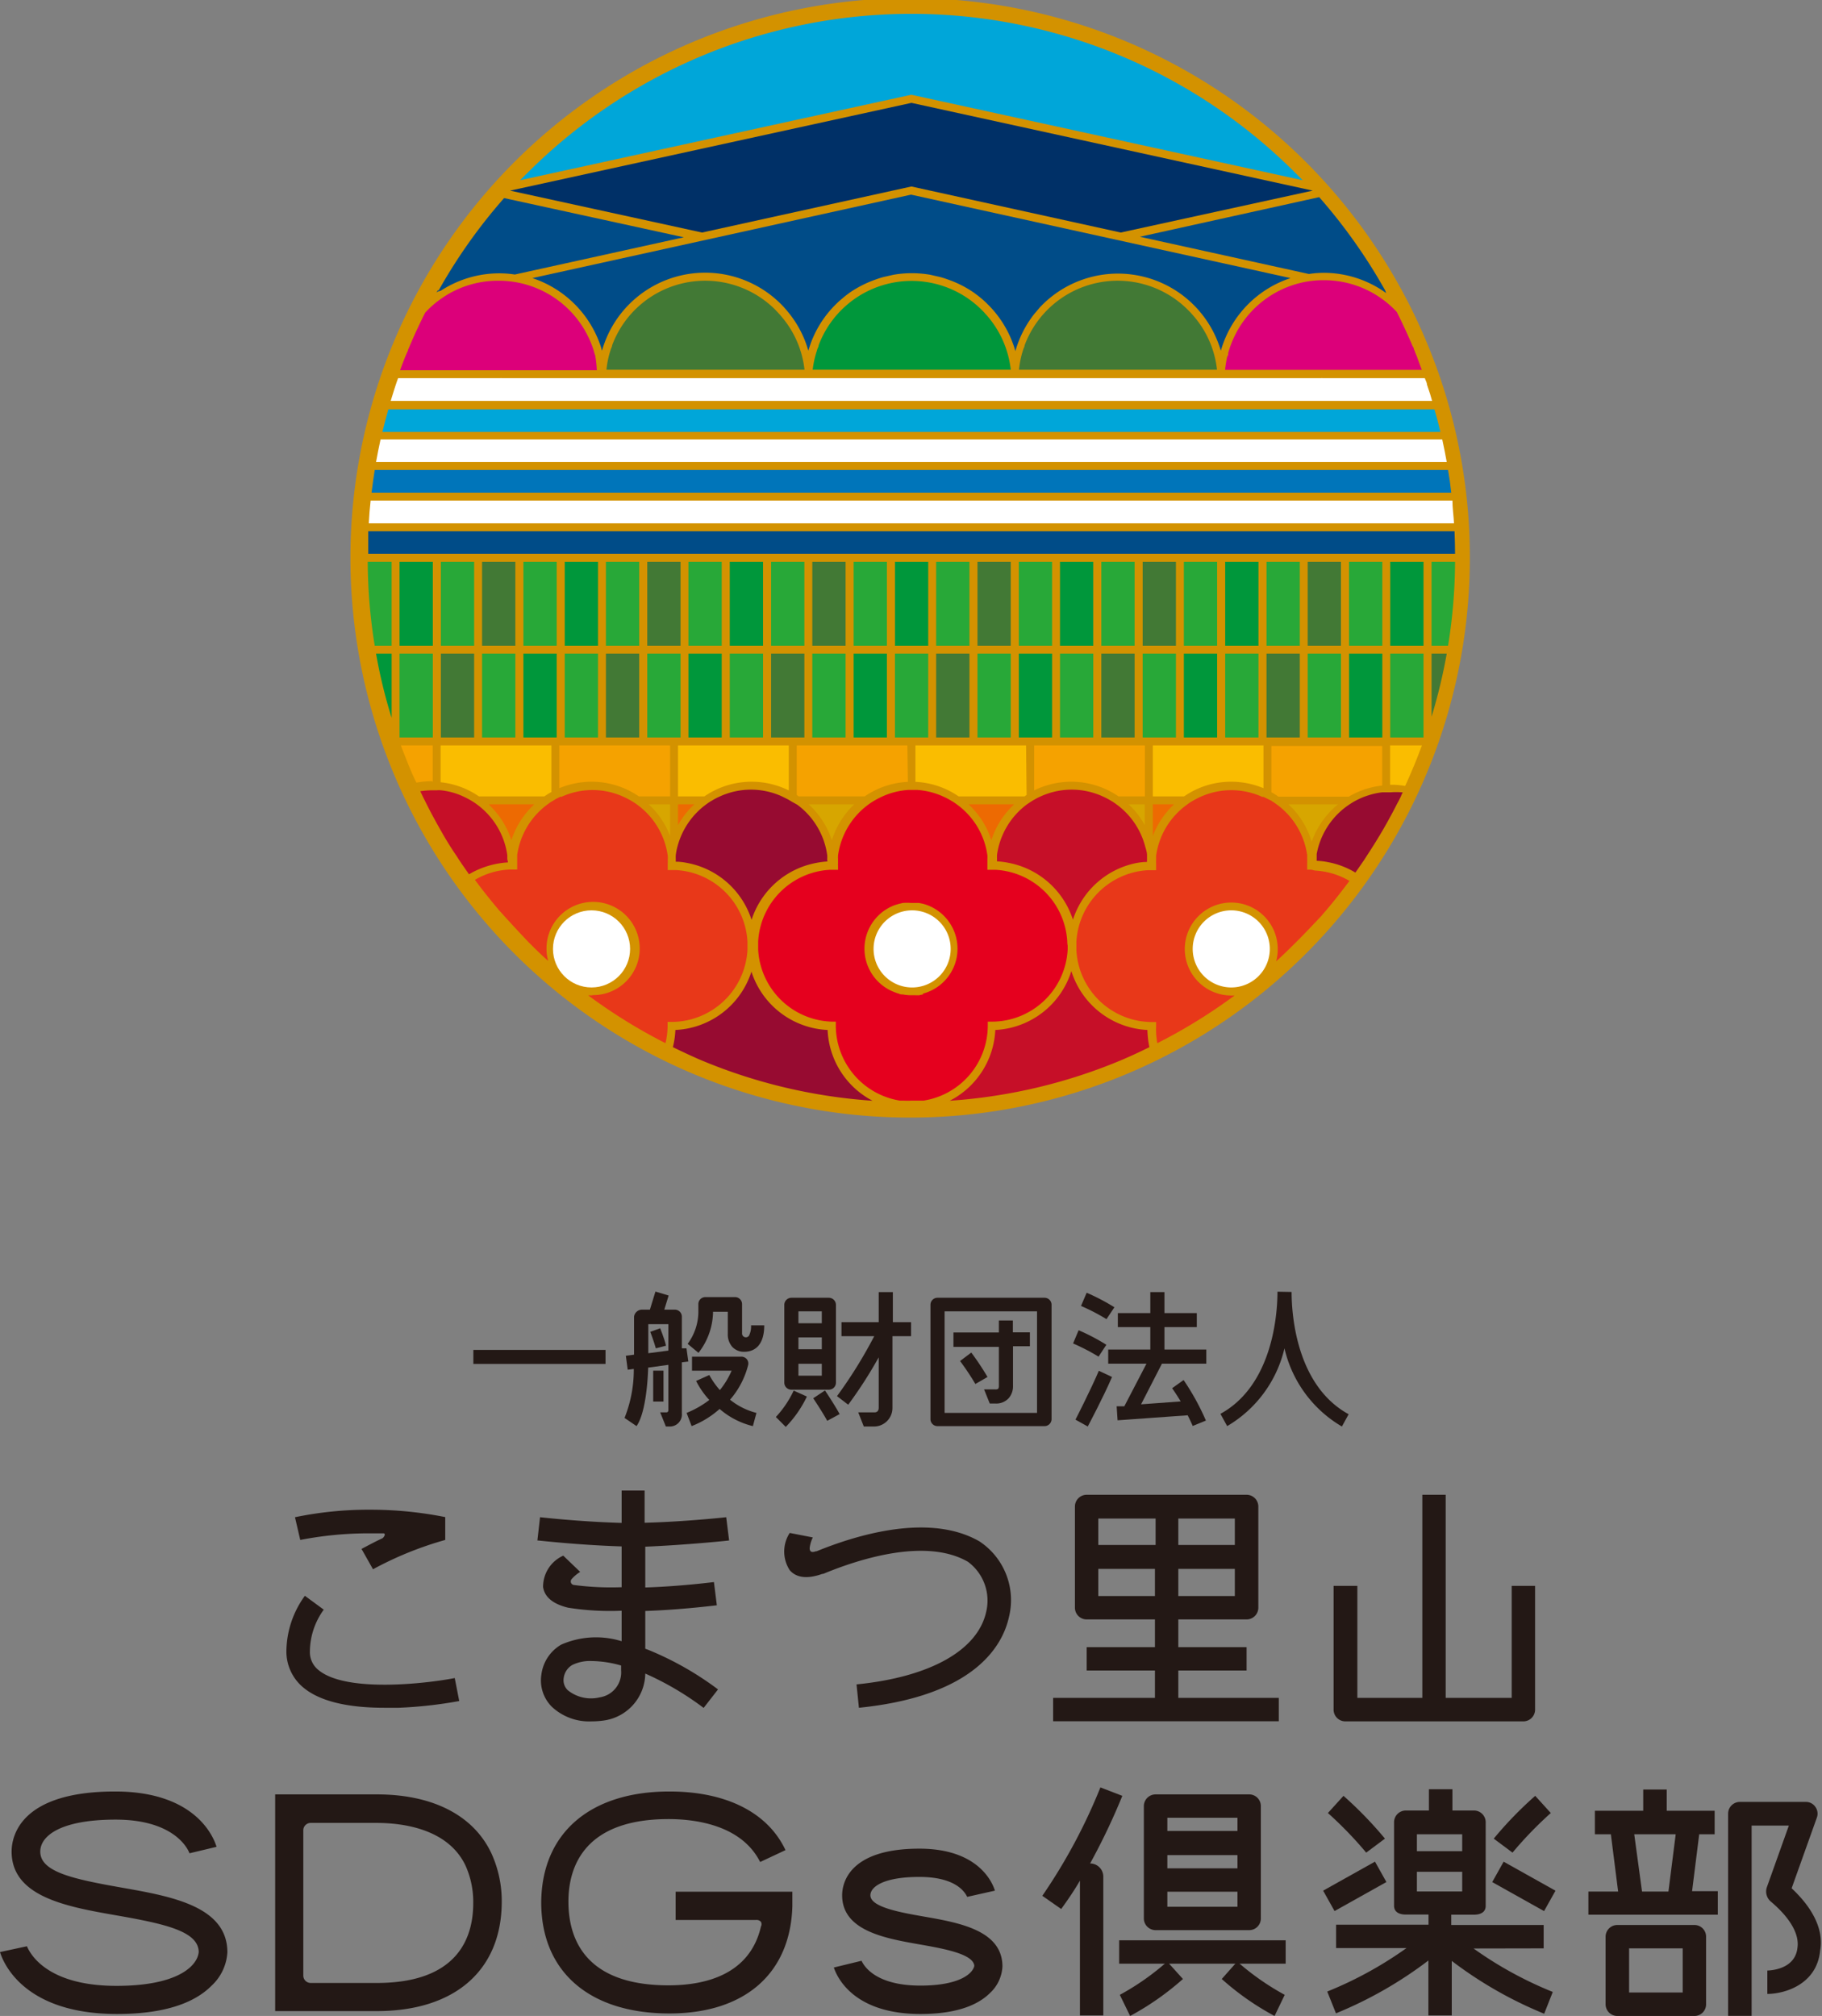
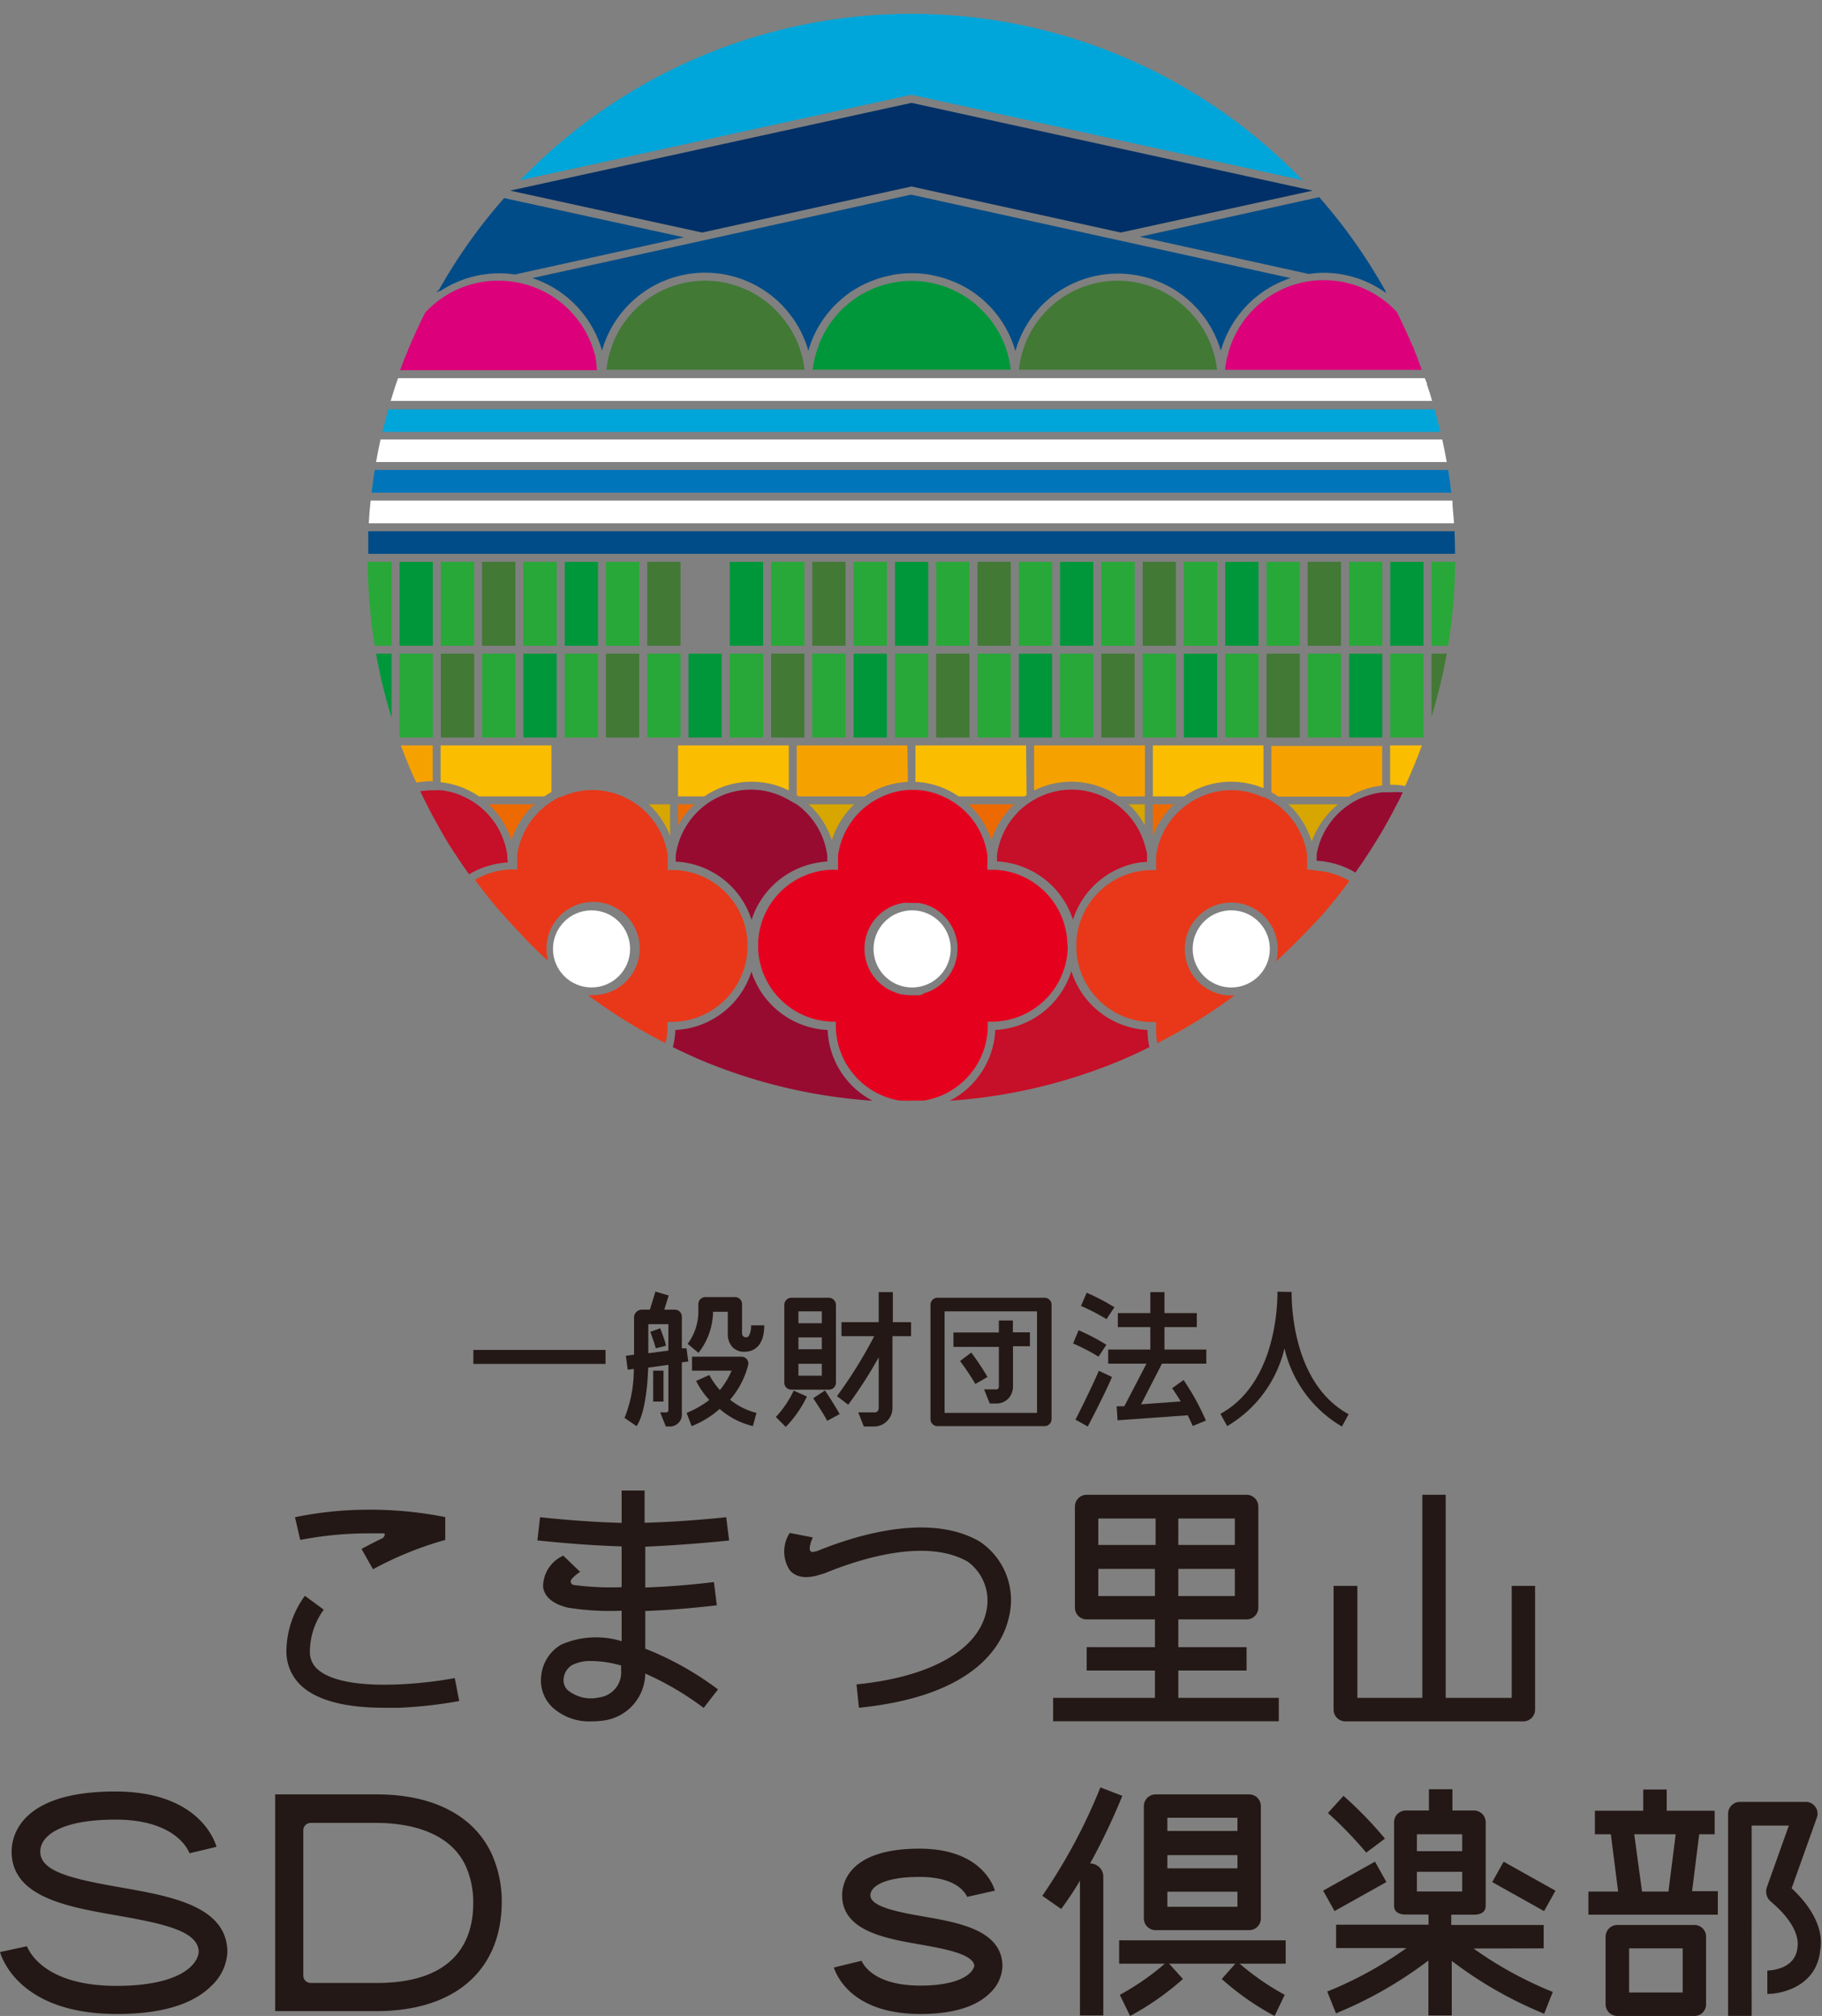
<svg xmlns="http://www.w3.org/2000/svg" viewBox="0 0 137.99 152.67">
  <rect x="0" y="0" width="137.99" height="152.67" fill="#808080" stroke="none" />
  <defs>
    <style>.cls-1{fill:#231815;}.cls-2{fill:#d39200;}.cls-3{fill:#970b31;}.cls-4{fill:#c60f28;}.cls-5{fill:#00a6d9;}.cls-6{fill:#003067;}.cls-7{fill:#28a838;}.cls-8{fill:#00973b;}.cls-9{fill:#427935;}.cls-10{fill:#004c88;}.cls-11{fill:#dc007a;}.cls-12{fill:#fff;}.cls-13{fill:#0075ba;}.cls-14{fill:#fabd00;}.cls-15{fill:#f5a200;}.cls-16{fill:#d7a600;}.cls-17{fill:#ed6a02;}.cls-18{fill:#e83819;}.cls-19{fill:#e5001e;}</style>
  </defs>
  <g id="レイヤー_2" data-name="レイヤー 2">
    <g id="レイヤー_1-2" data-name="レイヤー 1">
      <rect class="cls-1" x="35.85" y="102.23" width="10.01" height="1.06" />
      <path class="cls-1" d="M48.21,108c.69-1,.85-3.42.88-4.43l1.53-.21v3.45a.15.15,0,0,1-.15.15H50l.43,1.07h.31a.91.91,0,0,0,.9-1v-3.86l.49-.06-.14-1-.35,0v-2.4a.53.53,0,0,0-.53-.53h-.8l.33-1.07-1-.3-.42,1.37h-.59a.61.61,0,0,0-.61.53v2.88l-.62.08.14,1.06.46-.06a9.81,9.81,0,0,1-.7,3.71Zm.89-7.72h1.52v2l-1.52.2Z" />
      <rect class="cls-1" x="49.47" y="103.8" width="0.78" height="2.34" />
      <path class="cls-1" d="M50,100.59l-.75.27s.29.77.42,1.25l.77-.2C50.33,101.39,50,100.62,50,100.59Z" />
      <path class="cls-1" d="M54,99.45v-.11h1.12V101a1.43,1.43,0,0,0,.34,1,1.19,1.19,0,0,0,.9.37c.89,0,1.52-.6,1.52-2h-1a1.53,1.53,0,0,1-.16.79.29.29,0,0,1-.52-.2v-2.2a.53.53,0,0,0-.53-.53H53.42a.53.53,0,0,0-.53.53v.64a4.12,4.12,0,0,1-.81,2.37l.82.68A5.14,5.14,0,0,0,54,99.45Z" />
      <path class="cls-1" d="M57.29,107a5.26,5.26,0,0,1-2-1,6.39,6.39,0,0,0,1.37-2.62.52.52,0,0,0-.1-.45.55.55,0,0,0-.42-.19H52.41v1.06h3a6.16,6.16,0,0,1-.89,1.47,5.94,5.94,0,0,1-.8-1.14l-1,.45a6.31,6.31,0,0,0,1,1.44A7.36,7.36,0,0,1,52,107l.38,1a6.94,6.94,0,0,0,2.12-1.3,6,6,0,0,0,2.52,1.3Z" />
      <path class="cls-1" d="M62.77,105.24a.53.53,0,0,0,.54-.53v-5.9a.54.54,0,0,0-.54-.53H59.94a.54.54,0,0,0-.54.53v5.9a.53.53,0,0,0,.54.53Zm-1.18.65s.73,1.09,1.06,1.71l.94-.51c-.35-.65-1.06-1.72-1.11-1.79Zm-1.12-1.71v-.9h1.77v.9Zm0-2v-.9h1.77v.9Zm1.77-2.87v.9H60.47v-.9Z" />
      <path class="cls-1" d="M64.24,106.38a33.35,33.35,0,0,0,2.31-3.59v3.82c0,.23-.12.35-.32.35H65l.42,1.07h.78a1.4,1.4,0,0,0,1.39-1.39v-5.45H69v-1.06H67.62V97.85H66.55v2.28H63.73v1.06h2.48a35,35,0,0,1-2.82,4.54Z" />
      <path class="cls-1" d="M61.11,105.76l-1-.45a7.71,7.71,0,0,1-1.35,2l.75.75A8.57,8.57,0,0,0,61.11,105.76Z" />
      <path class="cls-1" d="M71,108h8.11a.53.53,0,0,0,.53-.53V98.81a.53.53,0,0,0-.53-.53H71a.53.53,0,0,0-.53.53v8.69A.53.53,0,0,0,71,108Zm.54-8.69h7V107h-7Z" />
      <path class="cls-1" d="M76.71,100H75.65v.91H72.21V102h3.44V105a.37.37,0,0,1-.05.17.34.34,0,0,1-.21.05h-.86l.43,1.07h.43a1.28,1.28,0,0,0,1-.4,1.36,1.36,0,0,0,.33-.94v-3H78V100.9H76.71Z" />
      <path class="cls-1" d="M73.56,102.43l-.85.64a19.48,19.48,0,0,1,1.16,1.74l.92-.53A20,20,0,0,0,73.56,102.43Z" />
      <path class="cls-1" d="M83.79,101.84a15.28,15.28,0,0,0-2.1-1.1l-.42,1a15.71,15.71,0,0,1,1.93,1Z" />
      <path class="cls-1" d="M84.4,99a15.91,15.91,0,0,0-2.1-1.1l-.43,1a15,15,0,0,1,1.93,1Z" />
      <path class="cls-1" d="M81.45,107.51l.93.52c.05-.09,1.17-2.2,1.84-3.75l-1-.47C82.65,105.16,81.47,107.48,81.45,107.51Z" />
      <path class="cls-1" d="M87.12,102.2H83.93v1.07h2.9l-1.68,3.23-.58,0,.07,1.06,5.31-.38c.12.24.27.55.38.81l1-.41a18.5,18.5,0,0,0-1.69-3.07l-.87.62s.29.4.65,1l-3,.22L88,103.27h3.36V102.2H88.19v-1.7h2.45V99.44H88.19V97.85H87.12v1.59H84.66v1.06h2.46Z" />
      <path class="cls-1" d="M97.82,97.84c0,1.86.41,7.12,4.32,9.26l-.51.93a9.27,9.27,0,0,1-4.35-5.92A9.29,9.29,0,0,1,92.94,108l-.51-.93c3.91-2.14,4.32-7.43,4.32-9.25Z" />
      <path class="cls-1" d="M23,127.82c1.22,1,3.27,1.51,6.11,1.51l1.09,0a33,33,0,0,0,4.58-.51l-.34-1.74c-2.16.42-8.22,1.12-10.31-.6a1.73,1.73,0,0,1-.66-1.43,5.44,5.44,0,0,1,1.05-3.15l-1.43-1.05a7.25,7.25,0,0,0-1.4,4.2A3.54,3.54,0,0,0,23,127.82Z" />
      <path class="cls-1" d="M28,116.12l1,0c.08,0,.13,0,.14.09s-.11.25-.19.29c-.52.24-1,.5-1.57.8l.87,1.54a26.31,26.31,0,0,1,5.47-2.22l0-1.73a29,29,0,0,0-5.7-.56,27.42,27.42,0,0,0-5.68.57l.4,1.72A27.2,27.2,0,0,1,28,116.12Z" />
      <path class="cls-1" d="M55.22,116.66,55,114.9s-3.09.34-6.18.42v-2.44H47.08v2.45c-3.24-.09-6.14-.43-6.18-.43l-.2,1.76c.16,0,2.95.34,6.38.45v3.09a21.63,21.63,0,0,1-3.63-.17.27.27,0,0,1-.16-.44,2.82,2.82,0,0,1,.65-.55l-1.28-1.23a2.58,2.58,0,0,0-1.53,2.37c.11.76.74,1.29,1.89,1.57a20.21,20.21,0,0,0,4.06.23v2.31a6.55,6.55,0,0,0-4.58.26A3.07,3.07,0,0,0,41,126.83a2.82,2.82,0,0,0,.8,2.43,4.13,4.13,0,0,0,3,1.1,6.77,6.77,0,0,0,.89-.06,3.64,3.64,0,0,0,3.18-3.56,22.46,22.46,0,0,1,4.42,2.6l1.09-1.4a23.73,23.73,0,0,0-5.29-3l-.22-.08V122c2.71-.09,5.3-.42,5.42-.43l-.22-1.76s-2.58.33-5.2.41v-3.09C52,117,55.08,116.68,55.22,116.66Zm-9.8,11.88A2.8,2.8,0,0,1,43,128a1.05,1.05,0,0,1-.31-.91,1.34,1.34,0,0,1,.65-1,3.07,3.07,0,0,1,1.47-.3,8.41,8.41,0,0,1,2.23.34v.36A1.91,1.91,0,0,1,45.42,128.54Z" />
      <path class="cls-1" d="M82.3,122.64h5.17v2.1H82.3v1.77h5.17v2.07H79.76v1.77H96.85v-1.77H89.24v-2.07h5.17v-1.77H89.24v-2.1h5.17a.89.89,0,0,0,.89-.89v-7.66a.89.89,0,0,0-.89-.89H82.3a.89.89,0,0,0-.89.89v7.66A.89.89,0,0,0,82.3,122.64Zm.88-1.77v-2.06h4.29v2.06Zm6.06,0v-2.06h4.28v2.06ZM93.52,117H89.24v-2h4.28Zm-6-2v2H83.18v-2Z" />
      <path class="cls-1" d="M102.8,128.58V120.1H101v9.37a.89.89,0,0,0,.89.89h13.48a.89.89,0,0,0,.89-.89V120.1h-1.77v8.48h-5V113.2h-1.77v15.38Z" />
      <path class="cls-1" d="M62.37,119.18c2.75-1.14,7.77-2.73,10.93-.91a3.65,3.65,0,0,1,1.39,3.79c-.63,2.89-4.2,4.94-9.82,5.5l.18,1.77c8.8-.89,10.9-4.73,11.37-6.9a5.33,5.33,0,0,0-2.24-5.7c-3.76-2.17-9.26-.51-12.34.75l-.06,0c-.34.13-.46,0-.46-.24a2.45,2.45,0,0,1,.24-.81l-1.75-.34a2.59,2.59,0,0,0,0,2.82c.5.58,1.33.68,2.44.29Z" />
      <path class="cls-1" d="M0,147.83c.23.75,1.75,4.69,8.86,4.69,3.34,0,5.75-.72,7.16-2.14a3.74,3.74,0,0,0,1.2-2.53h0c0-3.49-4.25-4.24-8-4.9s-6.17-1.2-6.17-2.73c0-1.17,1.5-2.42,5.71-2.42s5.39,2,5.59,2.55l1.05-.25,1-.24c-.21-.7-1.56-4.19-7.68-4.19-7.28,0-7.84,3.48-7.84,4.55,0,3.44,4.21,4.18,7.93,4.83s6.21,1.21,6.24,2.77c-.08,1-1.48,2.57-6.23,2.57-5.32,0-6.56-2.48-6.78-3Z" />
      <path class="cls-1" d="M63.15,149c.21.63,1.4,3.52,6.56,3.52,2.44,0,4.22-.54,5.28-1.6a2.93,2.93,0,0,0,.93-2c0-2.73-3.27-3.31-5.9-3.77l0-.12,0,.12c-1.83-.32-4.1-.72-4.1-1.62,0-.64,1-1.39,3.71-1.39s3.43,1.11,3.62,1.51l2.1-.47c-.18-.6-1.24-3.18-5.72-3.18-5.42,0-5.85,2.7-5.85,3.53,0,2.69,3.25,3.26,5.86,3.72,1.82.32,4.07.72,4.15,1.62v0h0c-.1.56-1.07,1.5-4.08,1.5-3.33,0-4.25-1.42-4.46-1.88Z" />
-       <path class="cls-1" d="M50.7,135.67c-6,0-9.67,3.14-9.71,8.39v0c0,5.27,3.66,8.42,9.71,8.42,5.68,0,9.16-3,9.31-8.12l0-1.1H51.17v2.14h6.07a.45.45,0,0,1,.39.14.39.39,0,0,1,0,.36c-.85,3.67-4.26,4.45-7,4.45-6.22,0-7.56-3.42-7.58-6.28s1.35-6.31,7.58-6.31c2,0,5.52.43,6.94,3.25l1.92-.9C58.15,137.26,55,135.67,50.7,135.67Z" />
      <path class="cls-1" d="M20.84,152.3h7.7c5.89,0,9.43-3.07,9.46-8.23a8.72,8.72,0,0,0-.78-3.71c-1.35-2.88-4.44-4.47-8.68-4.47h-7.7Zm7.7-2.13h-5a.56.56,0,0,1-.57-.55v-11a.56.56,0,0,1,.54-.57h5c1.95,0,5.42.42,6.75,3.24a6.69,6.69,0,0,1,.58,2.82C35.85,146.86,34.56,150.17,28.54,150.17Z" />
      <path class="cls-1" d="M85,136l-1.66-.64a42.41,42.41,0,0,1-4.4,8.21l1.43,1c.5-.69,1-1.42,1.42-2.15v10.21h1.77V142.12a1,1,0,0,0-1-1h0A48.85,48.85,0,0,0,85,136Z" />
      <path class="cls-1" d="M86.63,136.77v8.51a.89.89,0,0,0,.89.89h7.09a.88.88,0,0,0,.88-.89v-8.51a.88.88,0,0,0-.88-.88H87.52A.89.89,0,0,0,86.63,136.77Zm1.78,7.63v-1.14h5.31v1.14Zm0-2.91v-1h5.31v1Zm5.31-3.83v1H88.41v-1Z" />
      <rect class="cls-1" x="84.76" y="146.94" width="12.61" height="1.77" />
      <path class="cls-1" d="M84.81,151.07l.78,1.6a21.06,21.06,0,0,0,4-2.8l-1.19-1.32A19.29,19.29,0,0,1,84.81,151.07Z" />
      <path class="cls-1" d="M92.53,149.87a20.35,20.35,0,0,0,4,2.8l.77-1.6a19.68,19.68,0,0,1-3.6-2.52Z" />
      <path class="cls-1" d="M116.91,147.55v-1.77h-7V145h1.72c.49,0,.89-.18.89-.67V138a.89.89,0,0,0-.89-.89H110v-1.61h-1.78v1.61h-1.75a.89.89,0,0,0-.89.89v6.32c0,.49.4.67.89.67h1.72v.77h-7v1.77h5.33a29,29,0,0,1-6,3.29l.66,1.65a30.72,30.72,0,0,0,7-4v4.16h1.77v-4.13a30.56,30.56,0,0,0,7,4l.65-1.65a28.87,28.87,0,0,1-6-3.29Zm-6.17-8.64v1.28h-3.43v-1.28Zm-3.43,2.84h3.43v1.49h-3.43Z" />
      <path class="cls-1" d="M128.69,138.91h1.17v-1.78h-3.63v-1.61h-1.78v1.61h-3.66v1.78H122l.55,4.34H120.3V145h9.8v-1.78h-1.95Zm-4.92,0h3.14l-.55,4.34h-2Z" />
      <path class="cls-1" d="M128.33,145.78h-5.84a.89.89,0,0,0-.89.88v5.12a.89.89,0,0,0,.89.89h5.84a.88.88,0,0,0,.88-.89v-5.12A.88.88,0,0,0,128.33,145.78Zm-.89,5.11h-4.06v-3.34h4.06Z" />
      <path class="cls-1" d="M135.69,143l1.91-5.35a.87.87,0,0,0-.11-.81.86.86,0,0,0-.72-.38h-5a.89.89,0,0,0-.89.89v15.31h1.78V138.25h2.82l-1.67,4.68a1,1,0,0,0,.32,1.09c1.43,1.21,2.16,2.45,2,3.49-.18,1.65-2.07,1.71-2.28,1.72V151c1.27,0,3.75-.69,4-3.29C138.13,146.18,137.33,144.53,135.69,143Z" />
      <path class="cls-1" d="M100.57,137.3a29.06,29.06,0,0,1,2.9,3l1.42-1.06a29.39,29.39,0,0,0-3.14-3.24Z" />
      <rect class="cls-1" x="100.35" y="141.97" width="4.5" height="1.77" transform="translate(-56.69 68.29) rotate(-29.23)" />
-       <path class="cls-1" d="M117.45,137.3a29.06,29.06,0,0,0-2.9,3l-1.42-1.06a28.47,28.47,0,0,1,3.14-3.24Z" />
      <rect class="cls-1" x="114.53" y="140.6" width="1.77" height="4.5" transform="translate(-65.61 173.82) rotate(-60.77)" />
-       <path class="cls-2" d="M108,25.8a42.39,42.39,0,1,0,3.32,16.44A42.14,42.14,0,0,0,108,25.8Z" />
      <path class="cls-3" d="M62.68,78a6.37,6.37,0,0,1-5.77-4.42A6.35,6.35,0,0,1,51.15,78a6.18,6.18,0,0,1-.19,1.3q1,.49,2,.93a40.74,40.74,0,0,0,13.12,3.13A6.35,6.35,0,0,1,62.68,78Z" />
      <path class="cls-4" d="M81.14,73.54A6.36,6.36,0,0,1,75.38,78a6.36,6.36,0,0,1-3.45,5.36,40.67,40.67,0,0,0,13.12-3.13q1-.43,2-.93A6.91,6.91,0,0,1,86.9,78,6.36,6.36,0,0,1,81.14,73.54Z" />
      <path class="cls-5" d="M69.09,7.19l29.57,6.46-.52-.52a41.12,41.12,0,0,0-58.23,0c-.18.17-.35.35-.52.52L69,7.18Z" />
      <polygon class="cls-6" points="99.4 14.44 99.39 14.43 69.03 7.79 38.66 14.43 38.65 14.44 38.65 14.44 53.17 17.61 68.99 14.13 69.03 14.13 69.06 14.13 84.88 17.61 99.4 14.44 99.4 14.44" />
      <path class="cls-7" d="M29.66,42.55H27.85a40.7,40.7,0,0,0,.53,6.35h1.28Z" />
      <rect class="cls-8" x="30.26" y="42.55" width="2.52" height="6.35" />
      <rect class="cls-7" x="33.39" y="42.55" width="2.52" height="6.35" />
      <rect class="cls-9" x="36.51" y="42.55" width="2.52" height="6.35" />
      <rect class="cls-7" x="39.64" y="42.55" width="2.52" height="6.35" />
      <rect class="cls-8" x="42.77" y="42.55" width="2.52" height="6.35" />
      <rect class="cls-7" x="45.89" y="42.55" width="2.52" height="6.35" />
      <rect class="cls-9" x="49.02" y="42.55" width="2.52" height="6.35" />
-       <rect class="cls-7" x="52.14" y="42.55" width="2.52" height="6.35" />
      <rect class="cls-8" x="55.27" y="42.55" width="2.52" height="6.35" />
      <rect class="cls-7" x="58.4" y="42.55" width="2.52" height="6.35" />
      <rect class="cls-9" x="61.52" y="42.55" width="2.52" height="6.35" />
      <rect class="cls-7" x="64.65" y="42.55" width="2.52" height="6.35" />
      <rect class="cls-8" x="67.78" y="42.55" width="2.52" height="6.35" />
      <rect class="cls-7" x="70.9" y="42.55" width="2.52" height="6.35" />
      <rect class="cls-9" x="74.03" y="42.55" width="2.52" height="6.35" />
      <rect class="cls-7" x="77.16" y="42.55" width="2.52" height="6.35" />
      <rect class="cls-8" x="80.28" y="42.55" width="2.52" height="6.35" />
      <rect class="cls-7" x="83.41" y="42.55" width="2.52" height="6.35" />
      <rect class="cls-9" x="86.54" y="42.55" width="2.52" height="6.35" />
      <rect class="cls-7" x="89.66" y="42.55" width="2.52" height="6.35" />
      <rect class="cls-8" x="92.79" y="42.55" width="2.52" height="6.35" />
      <rect class="cls-7" x="95.92" y="42.55" width="2.52" height="6.35" />
      <rect class="cls-9" x="99.04" y="42.55" width="2.52" height="6.35" />
      <rect class="cls-7" x="102.17" y="42.55" width="2.52" height="6.35" />
      <rect class="cls-8" x="105.29" y="42.55" width="2.52" height="6.35" />
      <path class="cls-7" d="M108.42,48.9h1.25a40.7,40.7,0,0,0,.53-6.35h-1.78Z" />
      <path class="cls-8" d="M28.48,49.5a39.09,39.09,0,0,0,1.18,4.86V49.5Z" />
      <rect class="cls-7" x="30.26" y="49.5" width="2.52" height="6.35" />
      <rect class="cls-9" x="33.39" y="49.5" width="2.52" height="6.35" />
      <rect class="cls-7" x="36.51" y="49.5" width="2.52" height="6.35" />
      <rect class="cls-8" x="39.64" y="49.5" width="2.52" height="6.35" />
      <rect class="cls-7" x="42.77" y="49.5" width="2.52" height="6.35" />
      <rect class="cls-9" x="45.89" y="49.5" width="2.52" height="6.35" />
      <rect class="cls-7" x="49.02" y="49.5" width="2.52" height="6.35" />
      <rect class="cls-8" x="52.14" y="49.5" width="2.52" height="6.35" />
      <rect class="cls-7" x="55.27" y="49.5" width="2.52" height="6.35" />
      <rect class="cls-9" x="58.4" y="49.5" width="2.52" height="6.35" />
      <rect class="cls-7" x="61.52" y="49.5" width="2.52" height="6.35" />
      <rect class="cls-8" x="64.65" y="49.5" width="2.52" height="6.35" />
      <rect class="cls-7" x="67.78" y="49.5" width="2.52" height="6.35" />
      <rect class="cls-9" x="70.9" y="49.5" width="2.52" height="6.35" />
      <rect class="cls-7" x="74.03" y="49.5" width="2.52" height="6.35" />
      <rect class="cls-8" x="77.16" y="49.5" width="2.52" height="6.35" />
      <rect class="cls-7" x="80.28" y="49.5" width="2.52" height="6.35" />
      <rect class="cls-9" x="83.41" y="49.5" width="2.52" height="6.35" />
      <rect class="cls-7" x="86.54" y="49.5" width="2.52" height="6.35" />
      <rect class="cls-8" x="89.66" y="49.5" width="2.52" height="6.35" />
      <rect class="cls-7" x="92.79" y="49.5" width="2.52" height="6.35" />
      <rect class="cls-9" x="95.92" y="49.5" width="2.52" height="6.35" />
      <rect class="cls-7" x="99.04" y="49.5" width="2.52" height="6.35" />
      <rect class="cls-8" x="102.17" y="49.5" width="2.52" height="6.35" />
      <rect class="cls-7" x="105.29" y="49.5" width="2.52" height="6.35" />
      <path class="cls-9" d="M108.42,54.28a41.55,41.55,0,0,0,1.15-4.78h-1.15Z" />
      <path class="cls-10" d="M33.15,22l-.09.15.29-.2Z" />
      <rect class="cls-10" x="91.46" y="9.44" height="13.47" />
      <path class="cls-10" d="M38.18,15a40.69,40.69,0,0,0-5,7.07l.2-.05a8.1,8.1,0,0,1,4.43-1.32,7.62,7.62,0,0,1,1.18.09l12.8-2.82Z" />
      <path class="cls-10" d="M69,14.74,40.32,21.06a8.15,8.15,0,0,1,5.21,5.27l.06.23.08-.26a8.12,8.12,0,0,1,13.68-3.06l.23.26.21.26a8,8,0,0,1,1.43,2.8A8,8,0,0,1,63.35,23a5.87,5.87,0,0,1,.46-.41c.18-.16.37-.3.56-.44a8.33,8.33,0,0,1,2-1h0c.19-.07.39-.13.58-.18l.71-.16h0a8,8,0,0,1,1.4-.12,8.18,8.18,0,0,1,1.4.12h0l.7.16a5.58,5.58,0,0,1,.58.18h0a8.15,8.15,0,0,1,2,1c.19.14.38.28.57.44s.3.26.45.41a8.07,8.07,0,0,1,2.14,3.59,8.15,8.15,0,0,1,1.42-2.8l.22-.26.22-.26A8.12,8.12,0,0,1,92.38,26.3l.08.26a2,2,0,0,1,.07-.23,8.13,8.13,0,0,1,5.21-5.27Z" />
      <path class="cls-10" d="M104.91,22a41.29,41.29,0,0,0-5-7.07l-13.58,3,12.8,2.82a7.72,7.72,0,0,1,1.18-.09A8.1,8.1,0,0,1,104.7,22l.29.2A1.09,1.09,0,0,1,104.91,22Z" />
      <path class="cls-11" d="M45.1,27.05c0-.1-.05-.2-.08-.29a2.45,2.45,0,0,0-.08-.29,7.54,7.54,0,0,0-6-5.12,7.93,7.93,0,0,0-1-.09h-.22a7.46,7.46,0,0,0-3.34.78,6.53,6.53,0,0,0-.85.5,7.23,7.23,0,0,0-1.33,1.14c-.42.83-.81,1.67-1.18,2.54a2.72,2.72,0,0,1-.11.25c0,.1-.07.19-.11.29l-.12.28c-.13.33-.26.66-.38,1h14.9A7.86,7.86,0,0,0,45.1,27.05Z" />
      <path class="cls-9" d="M59.13,23.91c-.07-.09-.15-.17-.23-.26l-.24-.25a7.52,7.52,0,0,0-12.3,2.75c0,.11-.08.22-.11.33s-.07.22-.1.33A7.2,7.2,0,0,0,45.93,28h15A7.44,7.44,0,0,0,59.13,23.91Z" />
      <path class="cls-9" d="M90.38,23.91l-.23-.26-.25-.25a7.52,7.52,0,0,0-12.3,2.75c0,.11-.08.22-.11.33s-.07.22-.1.33A8.33,8.33,0,0,0,77.17,28h15A7.43,7.43,0,0,0,90.38,23.91Z" />
      <path class="cls-8" d="M74.76,23.91c-.08-.09-.16-.17-.23-.26l-.25-.25A7.52,7.52,0,0,0,62,26.15c0,.11-.08.22-.11.33s-.07.22-.1.33A7.2,7.2,0,0,0,61.55,28h15A7.5,7.5,0,0,0,74.76,23.91Z" />
      <path class="cls-11" d="M107.31,27l-.12-.28a2.33,2.33,0,0,0-.11-.28c0-.09-.07-.18-.11-.26-.37-.87-.76-1.71-1.18-2.55a7.51,7.51,0,0,0-1.32-1.13,7.5,7.5,0,0,0-4.2-1.28h-.21a8.09,8.09,0,0,0-1,.09,7.51,7.51,0,0,0-5.95,5.12l-.09.29c0,.09,0,.19-.08.29-.07.32-.12.65-.16,1h14.9C107.57,27.71,107.44,27.37,107.31,27Z" />
      <polygon class="cls-12" points="37.94 28.65 37.97 28.64 37.9 28.64 37.94 28.65" />
      <path class="cls-12" d="M45.29,28.64v0Z" />
      <path class="cls-12" d="M45.59,28.64v0Z" />
      <path class="cls-12" d="M45.89,28.64v.1s0-.06,0-.1Z" />
      <path class="cls-12" d="M60.91,28.64v.1a.38.38,0,0,1,0-.1Z" />
      <path class="cls-12" d="M61.21,28.64s0,.07,0,.1v-.1Z" />
      <path class="cls-12" d="M76.54,28.74v-.1h0A.38.38,0,0,1,76.54,28.74Z" />
      <path class="cls-12" d="M61.52,28.64v0Z" />
      <path class="cls-12" d="M76.84,28.74v-.1h0Z" />
      <path class="cls-12" d="M92.16,28.74v-.1h0Z" />
      <path class="cls-12" d="M77.14,28.74v-.1h0Z" />
      <polygon class="cls-12" points="100.12 28.65 100.15 28.64 100.08 28.64 100.12 28.65" />
      <path class="cls-12" d="M92.46,28.74v-.1h0Z" />
      <path class="cls-12" d="M92.76,28.74v-.1h0Z" />
      <path class="cls-12" d="M108.31,29.84l-.24-.72c0-.16-.11-.32-.16-.48H30.15c-.06.16-.12.32-.17.48s-.16.48-.23.72-.11.35-.16.52h78.87Z" />
      <path class="cls-5" d="M108.64,31H29.41q-.24.86-.45,1.71h80.13Q108.88,31.82,108.64,31Z" />
      <path class="cls-12" d="M109.23,33.28H28.82c-.12.57-.24,1.14-.34,1.71h81.09C109.47,34.42,109.35,33.85,109.23,33.28Z" />
      <path class="cls-13" d="M109.67,35.59H28.38c-.09.57-.17,1.14-.24,1.72h81.77C109.85,36.73,109.77,36.16,109.67,35.59Z" />
      <path class="cls-12" d="M110,37.91H28.07c-.06.57-.11,1.14-.14,1.72h82.19C110.09,39.05,110,38.48,110,37.91Z" />
      <path class="cls-10" d="M110.16,40.23H27.89c0,.57,0,1.14,0,1.71H110.2C110.2,41.37,110.18,40.8,110.16,40.23Z" />
      <path class="cls-14" d="M41.23,60.31a5.84,5.84,0,0,1,.53-.33V56.45H33.37v2.79a6.26,6.26,0,0,1,2.9,1.07Z" />
      <path class="cls-15" d="M32.77,59.2V56.45H30.36c.23.61.47,1.22.72,1.82.15.35.3.69.46,1a6.23,6.23,0,0,1,1.15-.11Z" />
      <path class="cls-15" d="M68.72,56.45H60.34V60.2l.15.11h5a6.3,6.3,0,0,1,3.27-1.1Z" />
-       <path class="cls-15" d="M48.38,60.31h2.37V56.45H42.36v3.24a6.4,6.4,0,0,1,2.44-.49A6.3,6.3,0,0,1,48.38,60.31Z" />
      <path class="cls-14" d="M59.74,59.86V56.45H51.35v3.86h2a6.29,6.29,0,0,1,3.57-1.11A6.37,6.37,0,0,1,59.74,59.86Z" />
      <path class="cls-15" d="M78.32,59.86a6.32,6.32,0,0,1,6.39.45h2V56.45H78.32Z" />
      <path class="cls-14" d="M77.71,56.45H69.33v2.76a6.27,6.27,0,0,1,3.27,1.1h5l.15-.11Z" />
      <path class="cls-14" d="M105.28,59.43h.08a6.23,6.23,0,0,1,1.06.09c.19-.41.37-.83.55-1.25.26-.6.49-1.21.72-1.82h-2.41Z" />
      <path class="cls-14" d="M87.31,60.31h2.37a6.24,6.24,0,0,1,3.57-1.11,6.4,6.4,0,0,1,2.44.49V56.45H87.31Z" />
      <path class="cls-15" d="M96.29,60a4.72,4.72,0,0,1,.53.33h5.33a6.31,6.31,0,0,1,2.53-.84v-3H96.29Z" />
      <path class="cls-16" d="M99.34,63.74a6.45,6.45,0,0,1,2-2.83H97.58A6.33,6.33,0,0,1,99.34,63.74Z" />
      <path class="cls-17" d="M76.81,60.91H73.35a6.29,6.29,0,0,1,1.73,2.72A6.38,6.38,0,0,1,76.81,60.91Z" />
      <path class="cls-17" d="M87.31,63.31a6.36,6.36,0,0,1,1.61-2.4H87.31Z" />
      <path class="cls-16" d="M86.7,62.49V60.91H85.47A6.11,6.11,0,0,1,86.7,62.49Z" />
      <path class="cls-17" d="M51.35,62.49a6.15,6.15,0,0,1,1.24-1.58H51.35Z" />
      <path class="cls-16" d="M64.7,60.91H61.24A6.29,6.29,0,0,1,63,63.63,6.38,6.38,0,0,1,64.7,60.91Z" />
      <path class="cls-16" d="M49.13,60.91a6.38,6.38,0,0,1,1.62,2.4v-2.4Z" />
      <path class="cls-17" d="M40.47,60.91H37a6.38,6.38,0,0,1,1.73,2.72A6.36,6.36,0,0,1,40.47,60.91Z" />
      <path class="cls-4" d="M86.87,65.07l0-.31c0-.22-.08-.45-.14-.66a5.74,5.74,0,0,0-2.18-3.19,4.53,4.53,0,0,0-.46-.3,5.28,5.28,0,0,0-.58-.3,5.65,5.65,0,0,0-4.69,0,4.16,4.16,0,0,0-.47.24l-.11.06-.19.12-.27.18,0,0a5.76,5.76,0,0,0-2.27,3.82,3,3,0,0,0,0,.31,1.23,1.23,0,0,0,0,.19,6.13,6.13,0,0,1,.86.11,6.38,6.38,0,0,1,4.89,4.31A6.35,6.35,0,0,1,86,65.37a5.06,5.06,0,0,1,.68-.09l.18,0A1.21,1.21,0,0,0,86.87,65.07Z" />
      <path class="cls-3" d="M105.36,60H105l-.3,0a5.26,5.26,0,0,0-1.06.23,5,5,0,0,0-.76.3,4.68,4.68,0,0,0-.54.3,5.74,5.74,0,0,0-2.62,3.85c0,.1,0,.2,0,.31s0,.13,0,.2a4.81,4.81,0,0,1,.85.1,6.23,6.23,0,0,1,2.08.79c.19-.26.37-.53.55-.79.07-.1.14-.2.2-.3l.2-.31q.61-.93,1.17-1.89l.3-.53.3-.55c.16-.29.31-.59.46-.88.06-.1.11-.2.16-.3s.1-.2.14-.3.07-.15.11-.22A5.16,5.16,0,0,0,105.36,60Z" />
      <path class="cls-3" d="M62.65,65.07a2.91,2.91,0,0,0,0-.31,5.72,5.72,0,0,0-2.27-3.82l0,0L60,60.73l-.2-.12-.1-.06-.48-.24a5.65,5.65,0,0,0-4.69,0,5.28,5.28,0,0,0-.58.3,4.53,4.53,0,0,0-.46.3,5.79,5.79,0,0,0-2.18,3.19,4.81,4.81,0,0,0-.13.66,2.91,2.91,0,0,0,0,.31c0,.06,0,.13,0,.19l.18,0a5.06,5.06,0,0,1,.68.09,6.35,6.35,0,0,1,4.88,4.31,6.38,6.38,0,0,1,4.89-4.31,6.13,6.13,0,0,1,.86-.11C62.66,65.2,62.65,65.13,62.65,65.07Z" />
      <path class="cls-4" d="M38.42,65.07l0-.31a5.75,5.75,0,0,0-2.31-3.85,4.53,4.53,0,0,0-.46-.3,6.36,6.36,0,0,0-.58-.3,5.24,5.24,0,0,0-1.67-.46,1.53,1.53,0,0,0-.3,0h-.38a6.54,6.54,0,0,0-.89.07l.21.44.15.3.15.3c.15.29.3.59.46.88l.3.55.3.53q.56,1,1.17,1.89l.2.31.2.3.55.79a6.56,6.56,0,0,1,2.95-.9A1.23,1.23,0,0,0,38.42,65.07Z" />
      <path class="cls-12" d="M99,65.86h0v0Z" />
      <path class="cls-12" d="M93.25,68.94a2.92,2.92,0,1,0,2.92,2.92A2.92,2.92,0,0,0,93.25,68.94Z" />
      <path class="cls-18" d="M99.31,65.86H99v-.49a2.83,2.83,0,0,0,0-.3l0-.31a5.73,5.73,0,0,0-2.32-3.85,4,4,0,0,0-.34-.23.41.41,0,0,0-.11-.07L96,60.5l-.3-.15-.1,0a5.65,5.65,0,0,0-4.69,0,6.36,6.36,0,0,0-.58.3,3.52,3.52,0,0,0-.45.3,5.73,5.73,0,0,0-2.32,3.85l0,.31a2.83,2.83,0,0,0,0,.3c0,.06,0,.12,0,.19h0v.3h-.61a5.75,5.75,0,0,0-5.43,5.43c0,.1,0,.21,0,.31h0c0,.1,0,.2,0,.3a5.75,5.75,0,0,0,5.74,5.46h.3v.3A5.66,5.66,0,0,0,87.65,79a40.89,40.89,0,0,0,5.85-3.61h-.25a3.52,3.52,0,1,1,3.52-3.52,3.59,3.59,0,0,1-.12.93c.51-.46,1-.94,1.49-1.43.67-.66,1.31-1.35,1.93-2l.2-.24.21-.24c.6-.71,1.17-1.44,1.72-2.18a5.73,5.73,0,0,0-2.59-.78Z" />
      <path class="cls-18" d="M44.8,75.38h-.25A40.89,40.89,0,0,0,50.4,79a5.66,5.66,0,0,0,.16-1.31v-.3h.3a5.77,5.77,0,0,0,5.75-5.46v-.3h0c0-.1,0-.21,0-.31a5.74,5.74,0,0,0-5.43-5.43h-.61v-.3c0-.07,0-.13,0-.19a2.83,2.83,0,0,0,0-.3,1.55,1.55,0,0,0,0-.31,5.75,5.75,0,0,0-2.31-3.85,4.53,4.53,0,0,0-.46-.3,6.36,6.36,0,0,0-.58-.3,5.65,5.65,0,0,0-4.69,0l-.1,0-.3.15-.18.11-.12.07a4,4,0,0,0-.34.23,5.77,5.77,0,0,0-2.32,3.85l0,.31c0,.09,0,.2,0,.3v.49h-.61a5.73,5.73,0,0,0-2.59.78c.52.71,1.07,1.4,1.64,2.08l.2.24.21.23q1,1.11,2,2.16c.49.49,1,1,1.5,1.43a3.22,3.22,0,0,1-.13-.93,3.53,3.53,0,1,1,3.52,3.52Z" />
      <circle class="cls-12" cx="44.8" cy="71.86" r="2.92" />
      <path class="cls-12" d="M72,71.86A2.92,2.92,0,1,0,69,74.78,2.92,2.92,0,0,0,72,71.86Z" />
      <polygon class="cls-6" points="99.4 14.44 99.42 14.44 99.42 14.44 99.4 14.44 99.4 14.44" />
      <polygon class="cls-6" points="38.63 14.44 38.65 14.44 38.65 14.44 38.63 14.44" />
      <polygon class="cls-6" points="38.65 14.44 38.66 14.43 38.63 14.44 38.63 14.44 38.65 14.44" />
      <polygon class="cls-6" points="99.42 14.44 99.39 14.43 99.4 14.44 99.42 14.44" />
      <polygon class="cls-6" points="99.42 14.44 99.4 14.44 99.4 14.44 99.42 14.44 99.42 14.44 99.42 14.44" />
      <polygon class="cls-6" points="38.63 14.44 38.63 14.44 38.63 14.44 38.65 14.44 38.65 14.44 38.63 14.44" />
      <polygon class="cls-6" points="38.63 14.44 38.63 14.44 38.63 14.44 38.63 14.44" />
      <path class="cls-19" d="M80.83,71.3a5.76,5.76,0,0,0-5.44-5.43h-.61v-.49c0-.1,0-.21,0-.3a2.91,2.91,0,0,0,0-.31,5.72,5.72,0,0,0-2.31-3.85,4.53,4.53,0,0,0-.46-.3,5.28,5.28,0,0,0-.58-.3,5.61,5.61,0,0,0-2-.5h-.61a5.61,5.61,0,0,0-2,.5,6.36,6.36,0,0,0-.58.3,4.53,4.53,0,0,0-.46.3,5.75,5.75,0,0,0-2.31,3.85,2.91,2.91,0,0,0,0,.31c0,.09,0,.2,0,.3a1.15,1.15,0,0,0,0,.19v.3h-.61a5.76,5.76,0,0,0-5.44,5.43v.31h0v.3A5.77,5.77,0,0,0,63,77.37h.3v.3a5.77,5.77,0,0,0,4.54,5.62l.3.06.3,0a5.68,5.68,0,0,0,.59,0h.32l.3,0,.3,0a5.76,5.76,0,0,0,4.86-5.68v-.3h.3a5.76,5.76,0,0,0,5.75-5.46c0-.1,0-.2,0-.3h0C80.84,71.51,80.83,71.4,80.83,71.3Zm-10.91,4-.3.07-.3,0H69a3.18,3.18,0,0,1-.62-.06c-.1,0-.2,0-.3-.06a2.11,2.11,0,0,1-.3-.1,3.52,3.52,0,0,1,0-6.61l.3-.09.3-.07a4.21,4.21,0,0,1,.62,0h.29l.3,0,.3.06a3.52,3.52,0,0,1,0,6.81Z" />
    </g>
  </g>
</svg>